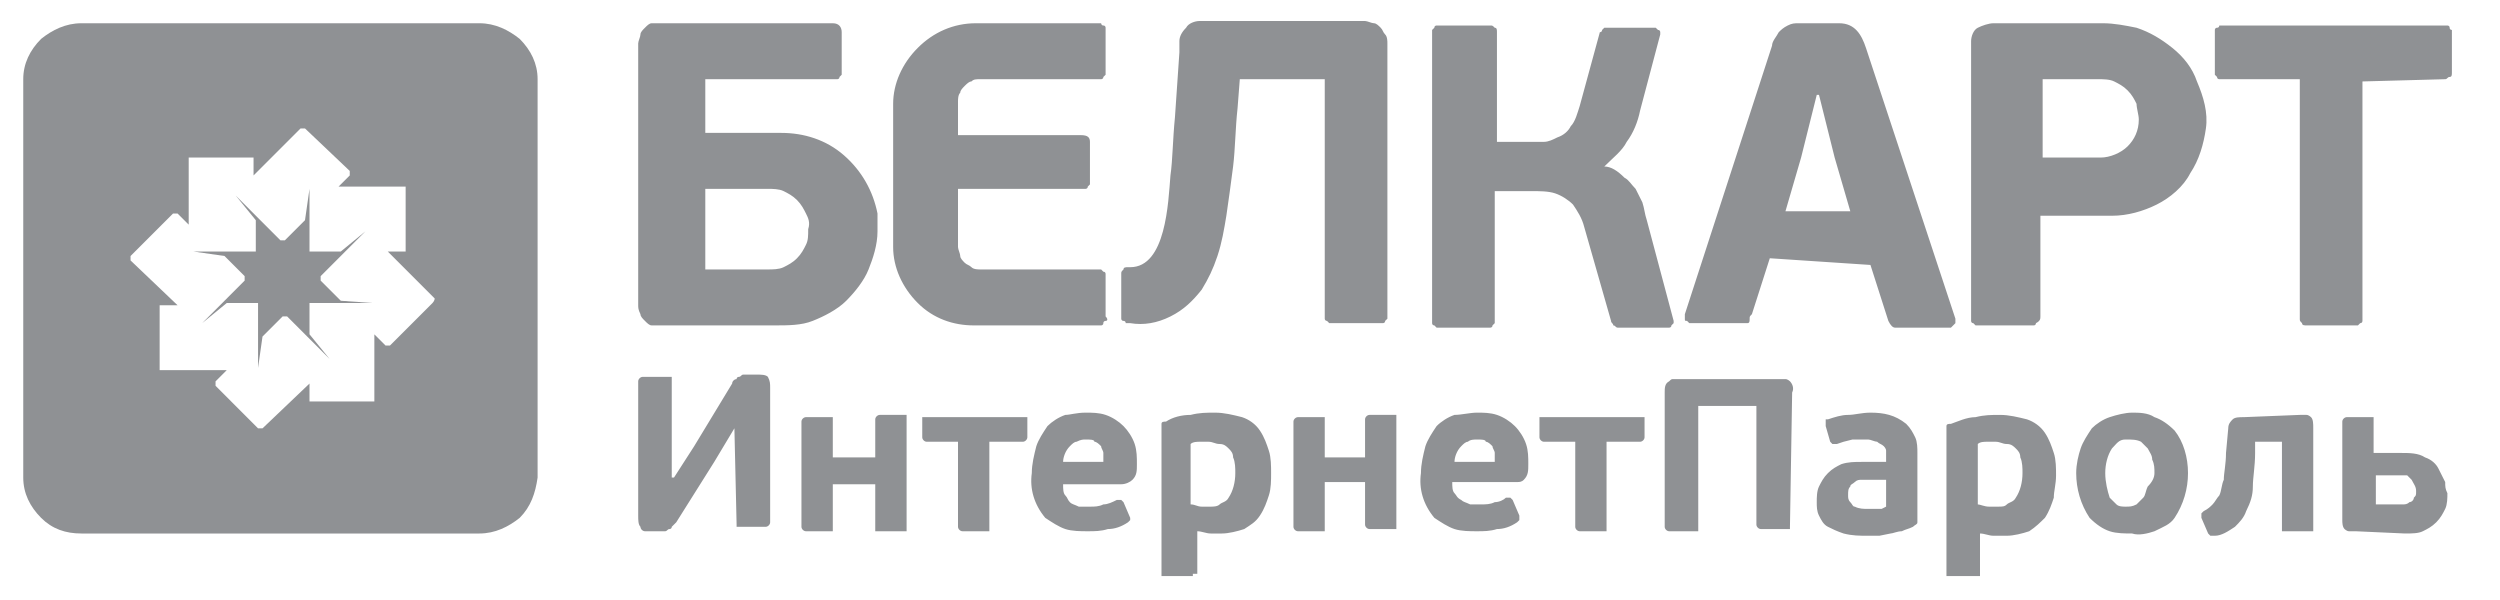
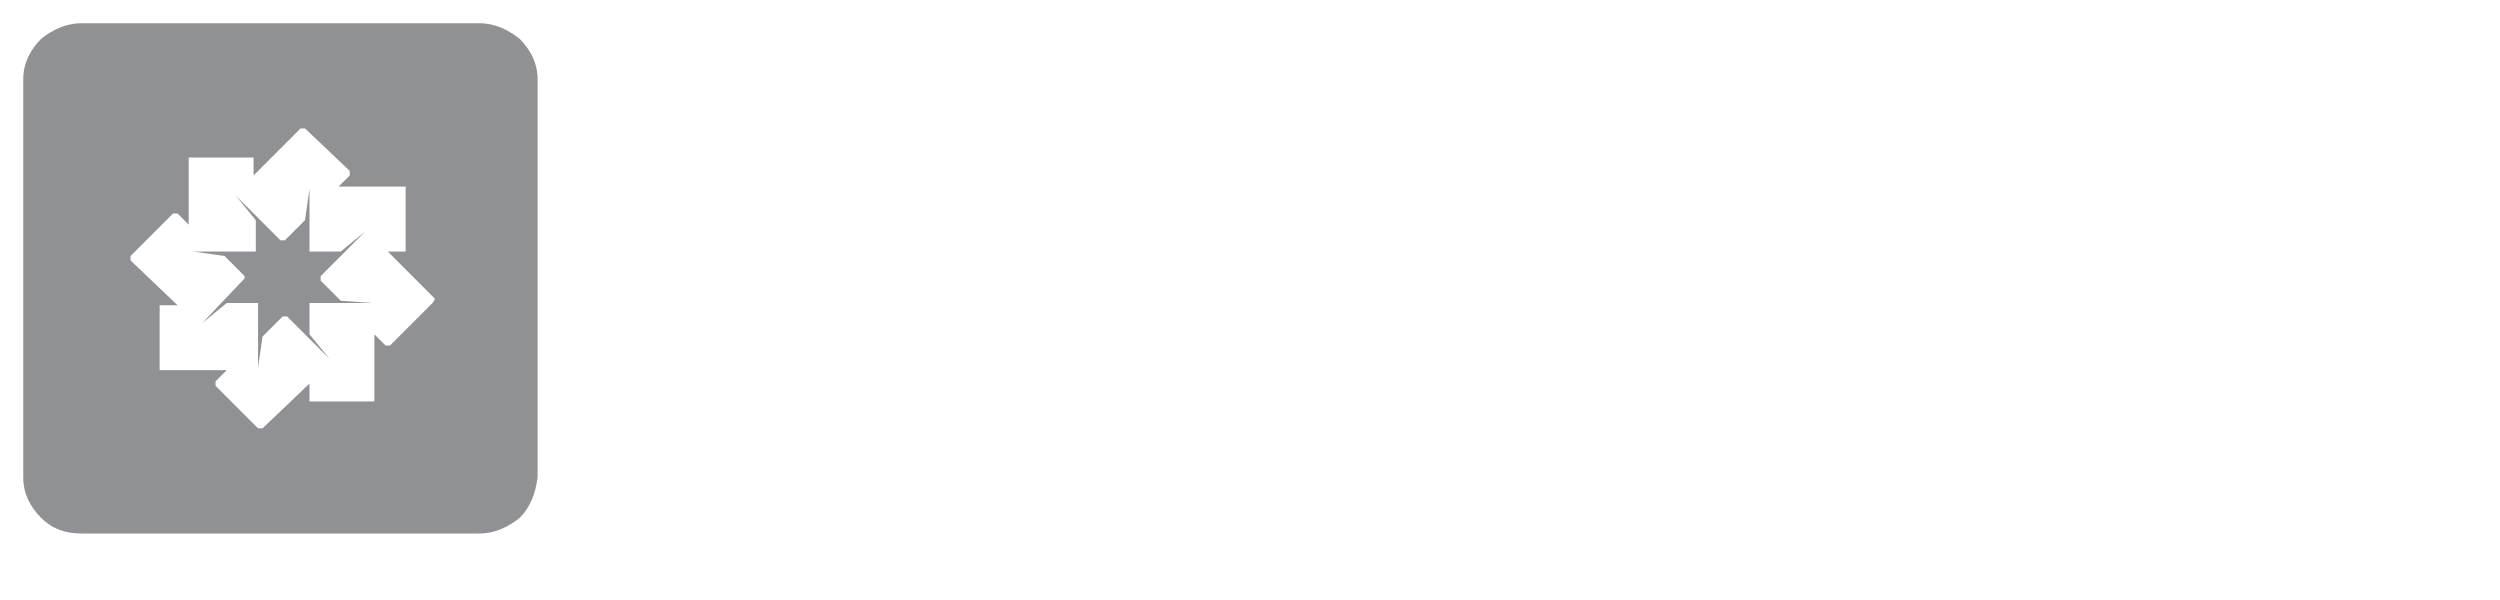
<svg xmlns="http://www.w3.org/2000/svg" width="50" height="12" viewBox="0 0 50 12" fill="none">
-   <path fill-rule="evenodd" clip-rule="evenodd" d="M6.413 5.612C6.368 5.567 6.368 5.567 6.413 5.612C6.413 5.567 6.413 5.567 6.413 5.523L6.905 5.03L7.308 4.627L6.816 5.03H6.234H6.19V4.985V3.777L6.1 4.404L5.698 4.806H5.653H5.608L4.714 3.911L5.116 4.404V4.985V5.03H5.071H3.864L4.49 5.12L4.893 5.523C4.893 5.523 4.893 5.523 4.893 5.567C4.893 5.567 4.893 5.567 4.893 5.612L4.043 6.463L4.535 6.06H5.116H5.161V6.104V7.358L5.25 6.731L5.653 6.328H5.698H5.742L6.592 7.179L6.19 6.686V6.104V6.06H6.234H7.442L6.816 6.015L6.413 5.612Z" fill="#8F9194" />
+   <path fill-rule="evenodd" clip-rule="evenodd" d="M6.413 5.612C6.368 5.567 6.368 5.567 6.413 5.612C6.413 5.567 6.413 5.567 6.413 5.523L6.905 5.03L7.308 4.627L6.816 5.03H6.234H6.19V4.985V3.777L6.1 4.404L5.698 4.806H5.653H5.608L4.714 3.911L5.116 4.404V4.985V5.03H5.071H3.864L4.49 5.12L4.893 5.523C4.893 5.523 4.893 5.523 4.893 5.567L4.043 6.463L4.535 6.06H5.116H5.161V6.104V7.358L5.25 6.731L5.653 6.328H5.698H5.742L6.592 7.179L6.19 6.686V6.104V6.06H6.234H7.442L6.816 6.015L6.413 5.612Z" fill="#8F9194" />
  <path fill-rule="evenodd" clip-rule="evenodd" d="M9.589 0.465H1.627C1.314 0.465 1.046 0.599 0.822 0.778C0.599 1.002 0.465 1.271 0.465 1.584V9.551C0.465 9.865 0.599 10.133 0.822 10.357C1.046 10.581 1.314 10.67 1.627 10.67H9.589C9.902 10.67 10.17 10.536 10.394 10.357C10.617 10.133 10.707 9.865 10.752 9.551V1.584C10.752 1.271 10.617 1.002 10.394 0.778C10.17 0.599 9.902 0.465 9.589 0.465ZM8.65 6.06L7.8 6.91H7.755H7.71L7.487 6.687V7.985V8.029H7.442H6.234H6.19V7.985V7.671L5.25 8.567C5.25 8.567 5.25 8.567 5.206 8.567C5.161 8.567 5.206 8.567 5.161 8.567L4.311 7.716C4.311 7.716 4.311 7.716 4.311 7.671C4.311 7.627 4.311 7.671 4.311 7.627L4.535 7.403H3.238H3.193V7.358V6.149V6.105H3.238H3.551L2.611 5.209V5.165V5.12L3.461 4.27H3.506H3.551L3.774 4.493V3.195V3.15H3.819H5.027H5.071V3.195V3.509L6.011 2.569H6.055H6.1L6.995 3.419C6.995 3.419 6.995 3.419 6.995 3.464C6.995 3.509 6.995 3.464 6.995 3.509L6.771 3.732H8.068H8.113V3.777V4.986V5.03H8.068H7.755L8.694 5.97C8.694 5.97 8.694 6.015 8.65 6.06Z" fill="#8F9194" />
-   <path d="M23.588 1.047L23.499 2.345C23.454 2.793 23.454 3.196 23.409 3.509C23.365 4.046 23.32 5.344 22.604 5.344H22.56C22.515 5.344 22.47 5.344 22.47 5.389C22.425 5.434 22.425 5.434 22.425 5.478V6.329V6.374C22.425 6.374 22.425 6.418 22.47 6.418C22.515 6.418 22.515 6.463 22.515 6.463H22.56H22.604C22.873 6.508 23.141 6.463 23.409 6.329C23.678 6.195 23.857 6.016 24.035 5.792C24.17 5.568 24.259 5.389 24.349 5.12C24.438 4.852 24.483 4.583 24.527 4.315C24.572 4.001 24.617 3.688 24.662 3.33C24.706 2.972 24.706 2.569 24.751 2.166L24.796 1.584H26.495V6.329V6.374C26.495 6.374 26.495 6.418 26.54 6.418L26.585 6.463H26.63H27.614H27.658C27.658 6.463 27.703 6.463 27.703 6.418L27.748 6.374V6.329V0.868C27.748 0.823 27.748 0.734 27.703 0.689C27.658 0.644 27.658 0.599 27.614 0.555C27.569 0.51 27.524 0.465 27.48 0.465C27.435 0.465 27.345 0.42 27.301 0.42H23.991C23.901 0.42 23.767 0.465 23.722 0.555C23.633 0.644 23.588 0.734 23.588 0.823C23.588 0.913 23.588 0.958 23.588 1.047ZM13.212 6.508H15.493C15.761 6.508 16.029 6.508 16.253 6.418C16.477 6.329 16.745 6.195 16.924 6.016C17.103 5.836 17.282 5.613 17.371 5.389C17.461 5.165 17.55 4.896 17.55 4.628C17.55 4.494 17.55 4.404 17.55 4.27C17.461 3.822 17.237 3.419 16.879 3.106C16.521 2.793 16.074 2.658 15.627 2.658H14.106V1.584H16.7H16.745C16.745 1.584 16.79 1.584 16.79 1.539L16.834 1.495V1.45V0.644C16.834 0.555 16.79 0.465 16.656 0.465H13.212C13.167 0.465 13.078 0.465 13.033 0.465C12.988 0.465 12.943 0.51 12.899 0.555C12.854 0.599 12.809 0.644 12.809 0.689C12.809 0.734 12.764 0.823 12.764 0.868V6.105C12.764 6.15 12.764 6.195 12.809 6.284C12.809 6.329 12.854 6.374 12.899 6.418C12.943 6.463 12.988 6.508 13.033 6.508C13.122 6.508 13.167 6.508 13.212 6.508ZM40.808 6.329V4.315H42.239C42.552 4.315 42.865 4.225 43.134 4.091C43.402 3.957 43.67 3.733 43.805 3.464C43.984 3.196 44.073 2.882 44.118 2.569C44.163 2.256 44.073 1.942 43.939 1.629C43.849 1.36 43.67 1.137 43.447 0.958C43.223 0.779 43 0.644 42.731 0.555C42.508 0.51 42.284 0.465 42.06 0.465H39.869C39.779 0.465 39.645 0.51 39.556 0.555C39.466 0.599 39.422 0.734 39.422 0.823C39.422 0.868 39.422 0.913 39.422 0.958V6.374V6.418C39.422 6.418 39.422 6.463 39.466 6.463L39.511 6.508H39.556H40.584C40.629 6.508 40.629 6.508 40.674 6.508C40.719 6.508 40.719 6.463 40.719 6.463C40.808 6.418 40.808 6.374 40.808 6.329ZM42.776 2.39C42.776 2.614 42.687 2.793 42.552 2.927C42.418 3.061 42.195 3.151 42.016 3.151H40.853V1.584H41.971C42.06 1.584 42.195 1.584 42.284 1.629C42.373 1.674 42.463 1.718 42.552 1.808C42.642 1.898 42.687 1.987 42.731 2.077C42.731 2.166 42.776 2.3 42.776 2.39ZM37.409 5.299L37.767 6.418C37.811 6.508 37.856 6.553 37.901 6.553H38.974C39.019 6.553 39.019 6.553 39.019 6.553L39.064 6.508L39.108 6.463C39.108 6.418 39.108 6.418 39.108 6.374L37.319 0.958C37.23 0.689 37.096 0.465 36.783 0.465H35.978C35.888 0.465 35.843 0.465 35.754 0.51C35.664 0.555 35.62 0.599 35.575 0.644C35.53 0.734 35.441 0.823 35.441 0.913L33.697 6.284C33.697 6.284 33.697 6.329 33.697 6.374C33.697 6.418 33.697 6.418 33.741 6.418L33.786 6.463H33.831H34.859C34.904 6.463 34.904 6.463 34.949 6.463C34.994 6.463 34.993 6.418 34.993 6.374C34.993 6.329 34.993 6.329 35.038 6.284L35.396 5.165L37.409 5.299ZM35.709 4.225L36.022 3.151L36.335 1.898H36.38L36.693 3.151L37.006 4.225H35.709ZM32.086 3.33C32.265 3.151 32.444 3.017 32.534 2.837C32.668 2.658 32.757 2.435 32.802 2.211L33.205 0.689V0.644C33.205 0.644 33.205 0.599 33.16 0.599L33.115 0.555H33.07H32.176C32.131 0.555 32.131 0.555 32.086 0.555L32.042 0.599C32.042 0.599 32.042 0.644 31.997 0.644L31.594 2.121C31.55 2.256 31.505 2.435 31.415 2.524C31.371 2.614 31.281 2.703 31.147 2.748C31.058 2.793 30.968 2.837 30.879 2.837C30.789 2.837 30.7 2.837 30.61 2.837H29.939V0.644C29.939 0.599 29.939 0.555 29.895 0.555C29.85 0.51 29.85 0.51 29.805 0.51H28.776H28.732C28.732 0.51 28.687 0.51 28.687 0.555L28.642 0.599V0.644V6.418V6.463C28.642 6.463 28.642 6.508 28.687 6.508L28.732 6.553H28.776H29.761H29.805C29.805 6.553 29.85 6.553 29.85 6.508L29.895 6.463V6.418V3.822H30.61C30.789 3.822 30.968 3.822 31.102 3.867C31.236 3.912 31.371 4.001 31.46 4.091C31.55 4.225 31.639 4.359 31.684 4.538L32.221 6.418C32.221 6.463 32.265 6.463 32.265 6.508C32.31 6.508 32.31 6.553 32.355 6.553H33.339C33.383 6.553 33.383 6.553 33.383 6.553C33.383 6.553 33.428 6.553 33.428 6.508L33.473 6.463C33.473 6.418 33.473 6.418 33.473 6.418L32.936 4.404C32.891 4.27 32.891 4.18 32.847 4.046C32.802 3.957 32.757 3.867 32.712 3.777C32.623 3.688 32.578 3.598 32.489 3.554C32.355 3.419 32.221 3.33 32.086 3.33ZM22.112 6.329V5.523V5.478C22.112 5.478 22.112 5.434 22.067 5.434L22.023 5.389H21.978H19.608C19.563 5.389 19.473 5.389 19.429 5.344C19.384 5.299 19.339 5.299 19.294 5.255C19.25 5.21 19.205 5.165 19.205 5.12C19.205 5.076 19.16 4.986 19.16 4.941V3.777H21.665H21.71C21.71 3.777 21.755 3.777 21.755 3.733L21.799 3.688V3.643V2.837C21.799 2.748 21.754 2.703 21.62 2.703H19.16V2.032C19.16 1.987 19.16 1.898 19.205 1.853C19.205 1.808 19.25 1.763 19.294 1.718C19.339 1.674 19.384 1.629 19.429 1.629C19.473 1.584 19.518 1.584 19.608 1.584H21.978H22.023C22.023 1.584 22.067 1.584 22.067 1.539L22.112 1.495V1.45V0.599V0.555C22.112 0.555 22.112 0.51 22.067 0.51C22.023 0.51 22.023 0.465 22.023 0.465H21.978H19.518C19.071 0.465 18.668 0.644 18.355 0.958C18.042 1.271 17.863 1.674 17.863 2.077V4.941C17.863 5.344 18.042 5.747 18.355 6.06C18.668 6.374 19.071 6.508 19.473 6.508H21.978H22.023C22.023 6.508 22.067 6.508 22.067 6.463C22.067 6.418 22.112 6.418 22.112 6.418C22.157 6.418 22.157 6.374 22.112 6.329ZM47.249 1.629V6.374V6.418C47.249 6.418 47.249 6.463 47.204 6.463L47.159 6.508H47.114H46.13C46.086 6.508 46.041 6.508 46.041 6.463C45.996 6.418 45.996 6.418 45.996 6.374V1.584H44.431H44.386C44.386 1.584 44.341 1.584 44.341 1.539L44.297 1.495V1.45V0.644V0.599C44.297 0.599 44.297 0.555 44.341 0.555C44.386 0.555 44.386 0.51 44.386 0.51H44.431H48.904H48.948C48.948 0.51 48.993 0.51 48.993 0.555C48.993 0.599 49.038 0.599 49.038 0.599V0.644V1.45C49.038 1.495 49.038 1.539 48.993 1.539C48.948 1.539 48.948 1.584 48.904 1.584L47.249 1.629ZM16.164 4.583C16.164 4.717 16.164 4.807 16.119 4.896C16.074 4.986 16.029 5.076 15.94 5.165C15.851 5.255 15.761 5.299 15.672 5.344C15.582 5.389 15.448 5.389 15.358 5.389H14.106V3.777H15.358C15.448 3.777 15.582 3.777 15.672 3.822C15.761 3.867 15.851 3.912 15.94 4.001C16.029 4.091 16.074 4.18 16.119 4.27C16.164 4.359 16.208 4.449 16.164 4.583Z" fill="#8F9194" />
-   <path fill-rule="evenodd" clip-rule="evenodd" d="M48.322 9.82C48.322 9.73 48.277 9.685 48.233 9.596C48.188 9.551 48.188 9.551 48.143 9.506C48.099 9.506 48.054 9.506 48.009 9.506H47.517V10.088H48.054C48.099 10.088 48.143 10.088 48.188 10.043C48.233 10.043 48.277 9.999 48.277 9.954C48.322 9.909 48.322 9.909 48.322 9.82C48.322 9.909 48.322 9.864 48.322 9.82ZM47.114 10.625C47.07 10.625 47.025 10.625 46.98 10.625C46.936 10.625 46.891 10.581 46.891 10.581C46.846 10.536 46.846 10.446 46.846 10.402V8.432C46.846 8.387 46.891 8.343 46.936 8.343H47.383C47.428 8.343 47.472 8.343 47.472 8.343C47.472 8.343 47.472 8.343 47.472 8.387V8.432V9.059H48.009C48.188 9.059 48.367 9.059 48.501 9.148C48.635 9.193 48.725 9.283 48.769 9.372C48.814 9.462 48.859 9.551 48.904 9.641C48.904 9.73 48.904 9.775 48.948 9.864C48.948 9.954 48.948 10.088 48.904 10.178C48.859 10.267 48.814 10.357 48.725 10.446C48.635 10.536 48.546 10.581 48.456 10.625C48.367 10.67 48.233 10.67 48.099 10.67L47.114 10.625ZM45.996 8.298C46.041 8.298 46.086 8.298 46.13 8.298C46.175 8.298 46.22 8.343 46.22 8.343C46.265 8.387 46.265 8.477 46.265 8.566V10.536C46.265 10.581 46.265 10.581 46.265 10.625C46.22 10.625 46.22 10.625 46.175 10.625H45.728C45.683 10.625 45.683 10.625 45.639 10.625V10.581V10.536V8.835H45.102V9.059C45.102 9.327 45.057 9.551 45.057 9.73C45.057 9.909 45.012 10.043 44.923 10.223C44.878 10.357 44.789 10.446 44.699 10.536C44.565 10.625 44.431 10.715 44.297 10.715C44.252 10.715 44.252 10.715 44.207 10.715L44.163 10.67L44.028 10.357C44.028 10.312 44.028 10.312 44.028 10.267L44.073 10.223C44.163 10.178 44.207 10.133 44.252 10.088C44.297 10.043 44.341 9.954 44.386 9.909C44.431 9.82 44.431 9.685 44.476 9.596C44.476 9.462 44.52 9.283 44.52 9.059L44.565 8.566C44.565 8.477 44.61 8.432 44.654 8.387C44.699 8.343 44.789 8.343 44.878 8.343L45.996 8.298ZM43.089 9.462C43.089 9.372 43.089 9.283 43.044 9.193C43.044 9.104 43 9.059 42.955 8.969C42.91 8.925 42.865 8.88 42.821 8.835C42.731 8.79 42.642 8.79 42.508 8.79C42.373 8.79 42.329 8.88 42.239 8.969C42.15 9.104 42.105 9.283 42.105 9.462C42.105 9.641 42.15 9.82 42.194 9.954C42.239 9.999 42.284 10.043 42.329 10.088C42.373 10.133 42.463 10.133 42.508 10.133C42.597 10.133 42.642 10.133 42.731 10.088C42.776 10.043 42.821 9.999 42.865 9.954C42.91 9.909 42.91 9.82 42.955 9.73C43.044 9.641 43.089 9.551 43.089 9.462ZM43.76 9.462C43.76 9.775 43.67 10.088 43.492 10.357C43.402 10.491 43.268 10.536 43.089 10.625C42.955 10.67 42.776 10.715 42.642 10.67C42.508 10.67 42.329 10.67 42.194 10.625C42.06 10.581 41.926 10.491 41.792 10.357C41.613 10.088 41.524 9.775 41.524 9.462C41.524 9.283 41.568 9.104 41.613 8.969C41.658 8.835 41.747 8.701 41.837 8.566C41.926 8.477 42.06 8.387 42.194 8.343C42.329 8.298 42.508 8.253 42.642 8.253C42.776 8.253 42.955 8.253 43.089 8.343C43.223 8.387 43.357 8.477 43.492 8.611C43.67 8.835 43.76 9.148 43.76 9.462ZM40.45 9.462C40.45 9.372 40.45 9.238 40.406 9.148C40.406 9.059 40.361 9.014 40.316 8.969C40.271 8.925 40.227 8.88 40.137 8.88C40.048 8.88 40.003 8.835 39.913 8.835H39.735C39.69 8.835 39.6 8.835 39.556 8.88V10.088C39.6 10.088 39.69 10.133 39.779 10.133H39.958C40.048 10.133 40.092 10.133 40.137 10.088C40.182 10.043 40.271 10.043 40.316 9.954C40.406 9.82 40.45 9.641 40.45 9.462ZM39.6 11.476V11.521C39.556 11.521 39.556 11.521 39.511 11.521H39.019C38.974 11.521 38.974 11.521 38.929 11.521V11.476V8.611C38.929 8.566 38.929 8.566 38.929 8.522C38.929 8.477 38.974 8.477 39.019 8.477C39.153 8.432 39.332 8.343 39.511 8.343C39.69 8.298 39.824 8.298 40.003 8.298C40.182 8.298 40.361 8.343 40.54 8.387C40.674 8.432 40.808 8.522 40.898 8.656C40.987 8.79 41.032 8.925 41.076 9.059C41.121 9.193 41.121 9.372 41.121 9.506C41.121 9.685 41.076 9.82 41.076 9.954C41.032 10.088 40.987 10.223 40.898 10.357C40.808 10.446 40.719 10.536 40.584 10.625C40.45 10.67 40.271 10.715 40.137 10.715C40.048 10.715 39.958 10.715 39.869 10.715C39.779 10.715 39.69 10.67 39.6 10.67V11.476ZM37.722 9.596H37.23C37.185 9.596 37.141 9.596 37.096 9.641C37.051 9.685 37.006 9.685 37.006 9.73C36.962 9.775 36.962 9.82 36.962 9.909C36.962 9.954 36.962 9.999 37.006 10.043C37.051 10.088 37.051 10.133 37.096 10.133C37.185 10.178 37.275 10.178 37.364 10.178H37.632L37.722 10.133V9.596ZM38.348 10.357C38.348 10.402 38.348 10.402 38.348 10.446C38.348 10.491 38.303 10.491 38.259 10.536C38.169 10.581 38.124 10.581 38.035 10.625C37.946 10.625 37.856 10.67 37.811 10.67L37.588 10.715H37.364C37.185 10.715 37.051 10.715 36.872 10.67C36.738 10.625 36.648 10.581 36.559 10.536C36.469 10.491 36.425 10.402 36.38 10.312C36.335 10.223 36.335 10.133 36.335 10.043C36.335 9.954 36.335 9.82 36.38 9.73C36.425 9.641 36.469 9.551 36.559 9.462C36.648 9.372 36.738 9.327 36.827 9.283C36.962 9.238 37.096 9.238 37.23 9.238H37.722V9.148C37.722 9.104 37.722 9.059 37.722 9.014C37.722 8.969 37.677 8.925 37.677 8.925C37.632 8.88 37.588 8.88 37.543 8.835C37.498 8.835 37.409 8.79 37.364 8.79H37.051L36.872 8.835L36.738 8.88C36.693 8.88 36.693 8.88 36.648 8.88L36.604 8.835L36.514 8.522C36.514 8.522 36.514 8.522 36.514 8.477V8.432C36.514 8.432 36.514 8.432 36.514 8.387C36.514 8.387 36.514 8.387 36.559 8.387C36.693 8.343 36.827 8.298 36.962 8.298C37.096 8.298 37.23 8.253 37.409 8.253C37.677 8.253 37.901 8.298 38.124 8.477C38.214 8.566 38.259 8.656 38.303 8.745C38.348 8.835 38.348 8.969 38.348 9.059V10.357ZM35.799 10.536C35.799 10.581 35.799 10.581 35.799 10.581C35.754 10.581 35.754 10.581 35.709 10.581H35.217C35.172 10.581 35.128 10.536 35.128 10.491V8.119H33.965V10.536C33.965 10.581 33.965 10.581 33.965 10.625C33.92 10.625 33.92 10.625 33.875 10.625H33.383C33.339 10.625 33.294 10.581 33.294 10.536V7.85C33.294 7.761 33.294 7.671 33.383 7.626C33.428 7.582 33.428 7.582 33.473 7.582C33.517 7.582 33.562 7.582 33.607 7.582H35.575C35.62 7.582 35.664 7.582 35.709 7.582C35.754 7.582 35.799 7.626 35.799 7.626C35.843 7.671 35.888 7.761 35.843 7.85L35.799 10.536ZM32.131 8.835V10.536C32.131 10.581 32.131 10.581 32.131 10.625C32.086 10.625 32.086 10.625 32.042 10.625H31.594C31.55 10.625 31.505 10.581 31.505 10.536V8.835H30.879C30.834 8.835 30.789 8.79 30.789 8.745V8.432C30.789 8.387 30.789 8.343 30.789 8.343C30.789 8.343 30.789 8.343 30.834 8.343C30.879 8.343 30.879 8.343 30.879 8.343H32.802C32.847 8.343 32.847 8.343 32.891 8.343C32.891 8.343 32.891 8.387 32.891 8.432V8.745C32.891 8.79 32.847 8.835 32.802 8.835H32.131ZM29.537 8.79C29.492 8.79 29.403 8.79 29.358 8.835C29.313 8.835 29.268 8.88 29.224 8.925C29.134 9.014 29.09 9.148 29.09 9.238H29.895C29.895 9.193 29.895 9.104 29.895 9.059C29.895 9.014 29.85 8.969 29.85 8.925C29.805 8.88 29.761 8.835 29.716 8.835C29.716 8.79 29.626 8.79 29.537 8.79ZM29.537 8.253C29.671 8.253 29.805 8.253 29.939 8.298C30.074 8.343 30.208 8.432 30.297 8.522C30.387 8.611 30.476 8.745 30.521 8.88C30.566 9.014 30.566 9.148 30.566 9.283C30.566 9.417 30.566 9.506 30.476 9.596C30.431 9.641 30.387 9.641 30.342 9.641C30.297 9.641 30.253 9.641 30.208 9.641H29.045C29.045 9.73 29.045 9.82 29.09 9.864C29.134 9.909 29.134 9.954 29.224 9.999C29.268 10.043 29.313 10.043 29.403 10.088C29.447 10.088 29.537 10.088 29.626 10.088C29.716 10.088 29.805 10.088 29.895 10.043C29.984 10.043 30.074 9.999 30.118 9.954C30.163 9.954 30.163 9.954 30.208 9.954L30.253 9.999L30.387 10.312C30.387 10.312 30.387 10.312 30.387 10.357C30.387 10.402 30.387 10.357 30.387 10.402L30.342 10.446C30.208 10.536 30.074 10.581 29.939 10.581C29.805 10.625 29.671 10.625 29.537 10.625C29.403 10.625 29.224 10.625 29.09 10.581C28.956 10.536 28.821 10.446 28.687 10.357C28.463 10.088 28.374 9.775 28.419 9.462C28.419 9.283 28.463 9.104 28.508 8.925C28.553 8.79 28.642 8.656 28.732 8.522C28.821 8.432 28.956 8.343 29.09 8.298C29.224 8.298 29.403 8.253 29.537 8.253ZM26.495 10.536C26.495 10.581 26.495 10.581 26.495 10.625C26.451 10.625 26.451 10.625 26.406 10.625H25.959C25.914 10.625 25.869 10.581 25.869 10.536V8.432C25.869 8.387 25.914 8.343 25.959 8.343H26.406C26.451 8.343 26.451 8.343 26.495 8.343V8.387V9.148H27.301V8.387C27.301 8.343 27.345 8.298 27.39 8.298H27.837C27.882 8.298 27.927 8.298 27.927 8.298V8.343V10.491C27.927 10.536 27.927 10.536 27.927 10.581C27.882 10.581 27.882 10.581 27.837 10.581H27.39C27.345 10.581 27.301 10.536 27.301 10.491V9.641H26.495V10.536ZM24.706 9.462C24.706 9.372 24.706 9.238 24.662 9.148C24.662 9.059 24.617 9.014 24.572 8.969C24.527 8.925 24.483 8.88 24.393 8.88C24.304 8.88 24.259 8.835 24.17 8.835H23.991C23.946 8.835 23.857 8.835 23.812 8.88V10.088C23.901 10.088 23.946 10.133 24.035 10.133H24.214C24.259 10.133 24.349 10.133 24.393 10.088C24.438 10.043 24.527 10.043 24.572 9.954C24.662 9.82 24.706 9.641 24.706 9.462ZM23.857 11.476V11.521C23.812 11.521 23.812 11.521 23.767 11.521H23.32C23.275 11.521 23.275 11.521 23.23 11.521C23.23 11.521 23.23 11.521 23.23 11.476V11.431V8.566C23.23 8.522 23.23 8.522 23.23 8.477C23.23 8.432 23.275 8.432 23.32 8.432C23.454 8.343 23.633 8.298 23.812 8.298C23.991 8.253 24.125 8.253 24.304 8.253C24.483 8.253 24.662 8.298 24.841 8.343C24.975 8.387 25.109 8.477 25.198 8.611C25.288 8.745 25.333 8.88 25.377 9.014C25.422 9.148 25.422 9.327 25.422 9.462C25.422 9.596 25.422 9.775 25.377 9.909C25.333 10.043 25.288 10.178 25.198 10.312C25.109 10.446 25.02 10.491 24.885 10.581C24.751 10.625 24.572 10.67 24.438 10.67C24.349 10.67 24.259 10.67 24.214 10.67C24.125 10.67 24.035 10.625 23.946 10.625V11.476H23.857ZM21.71 8.79C21.665 8.79 21.62 8.79 21.531 8.835C21.486 8.835 21.441 8.88 21.397 8.925C21.307 9.014 21.262 9.148 21.262 9.238H22.067C22.067 9.193 22.067 9.104 22.067 9.059C22.067 9.014 22.023 8.969 22.023 8.925C21.978 8.88 21.933 8.835 21.889 8.835C21.889 8.79 21.799 8.79 21.71 8.79ZM21.71 8.253C21.844 8.253 21.978 8.253 22.112 8.298C22.247 8.343 22.381 8.432 22.47 8.522C22.559 8.611 22.649 8.745 22.694 8.88C22.738 9.014 22.738 9.148 22.738 9.283C22.738 9.417 22.738 9.506 22.649 9.596C22.604 9.641 22.515 9.685 22.425 9.685H21.262C21.262 9.775 21.262 9.864 21.307 9.909C21.352 9.954 21.352 9.999 21.397 10.043C21.441 10.088 21.486 10.088 21.576 10.133C21.62 10.133 21.71 10.133 21.799 10.133C21.889 10.133 21.978 10.133 22.067 10.088C22.157 10.088 22.247 10.043 22.336 9.999C22.381 9.999 22.381 9.999 22.425 9.999L22.47 10.043L22.604 10.357V10.402L22.56 10.446C22.425 10.536 22.291 10.581 22.157 10.581C22.023 10.625 21.889 10.625 21.755 10.625C21.62 10.625 21.441 10.625 21.307 10.581C21.173 10.536 21.039 10.446 20.905 10.357C20.681 10.088 20.592 9.775 20.636 9.462C20.636 9.283 20.681 9.104 20.726 8.925C20.77 8.79 20.86 8.656 20.949 8.522C21.039 8.432 21.173 8.343 21.307 8.298C21.397 8.298 21.531 8.253 21.71 8.253ZM19.787 8.835V10.536C19.787 10.581 19.787 10.581 19.787 10.625C19.742 10.625 19.742 10.625 19.697 10.625H19.25C19.205 10.625 19.16 10.581 19.16 10.536V8.835H18.534C18.489 8.835 18.445 8.79 18.445 8.745V8.432C18.445 8.387 18.445 8.343 18.445 8.343C18.445 8.343 18.489 8.343 18.534 8.343H20.457C20.502 8.343 20.502 8.343 20.547 8.343C20.547 8.343 20.547 8.387 20.547 8.432V8.745C20.547 8.79 20.502 8.835 20.457 8.835H19.787ZM16.656 10.536C16.656 10.581 16.656 10.581 16.656 10.625C16.611 10.625 16.611 10.625 16.566 10.625H16.119C16.074 10.625 16.029 10.581 16.029 10.536V8.432C16.029 8.387 16.074 8.343 16.119 8.343H16.566C16.611 8.343 16.656 8.343 16.656 8.343V8.387V9.148H17.505V8.387C17.505 8.343 17.55 8.298 17.595 8.298H18.042C18.087 8.298 18.087 8.298 18.132 8.298C18.132 8.298 18.132 8.298 18.132 8.343V8.387V10.536C18.132 10.581 18.132 10.581 18.132 10.625C18.087 10.625 18.087 10.625 18.042 10.625H17.595H17.55H17.505C17.505 10.625 17.505 10.625 17.505 10.581V10.536V9.685H16.656V10.536ZM14.688 8.566L14.285 9.238L13.525 10.446L13.435 10.536C13.435 10.581 13.391 10.581 13.391 10.581C13.346 10.581 13.346 10.625 13.301 10.625H13.033C12.988 10.625 12.943 10.625 12.899 10.625C12.854 10.625 12.809 10.581 12.809 10.536C12.764 10.491 12.764 10.402 12.764 10.312V7.626C12.764 7.582 12.809 7.537 12.854 7.537H13.346C13.39 7.537 13.391 7.537 13.435 7.537V7.582V9.551H13.48L13.883 8.925L14.643 7.671C14.643 7.626 14.688 7.582 14.732 7.582C14.732 7.537 14.777 7.537 14.777 7.537C14.822 7.537 14.822 7.492 14.867 7.492H15.135C15.224 7.492 15.314 7.492 15.358 7.537C15.403 7.626 15.403 7.671 15.403 7.761V10.446C15.403 10.491 15.358 10.536 15.314 10.536H14.822C14.777 10.536 14.777 10.536 14.732 10.536V10.491L14.688 8.566Z" fill="#8F9194" />
</svg>